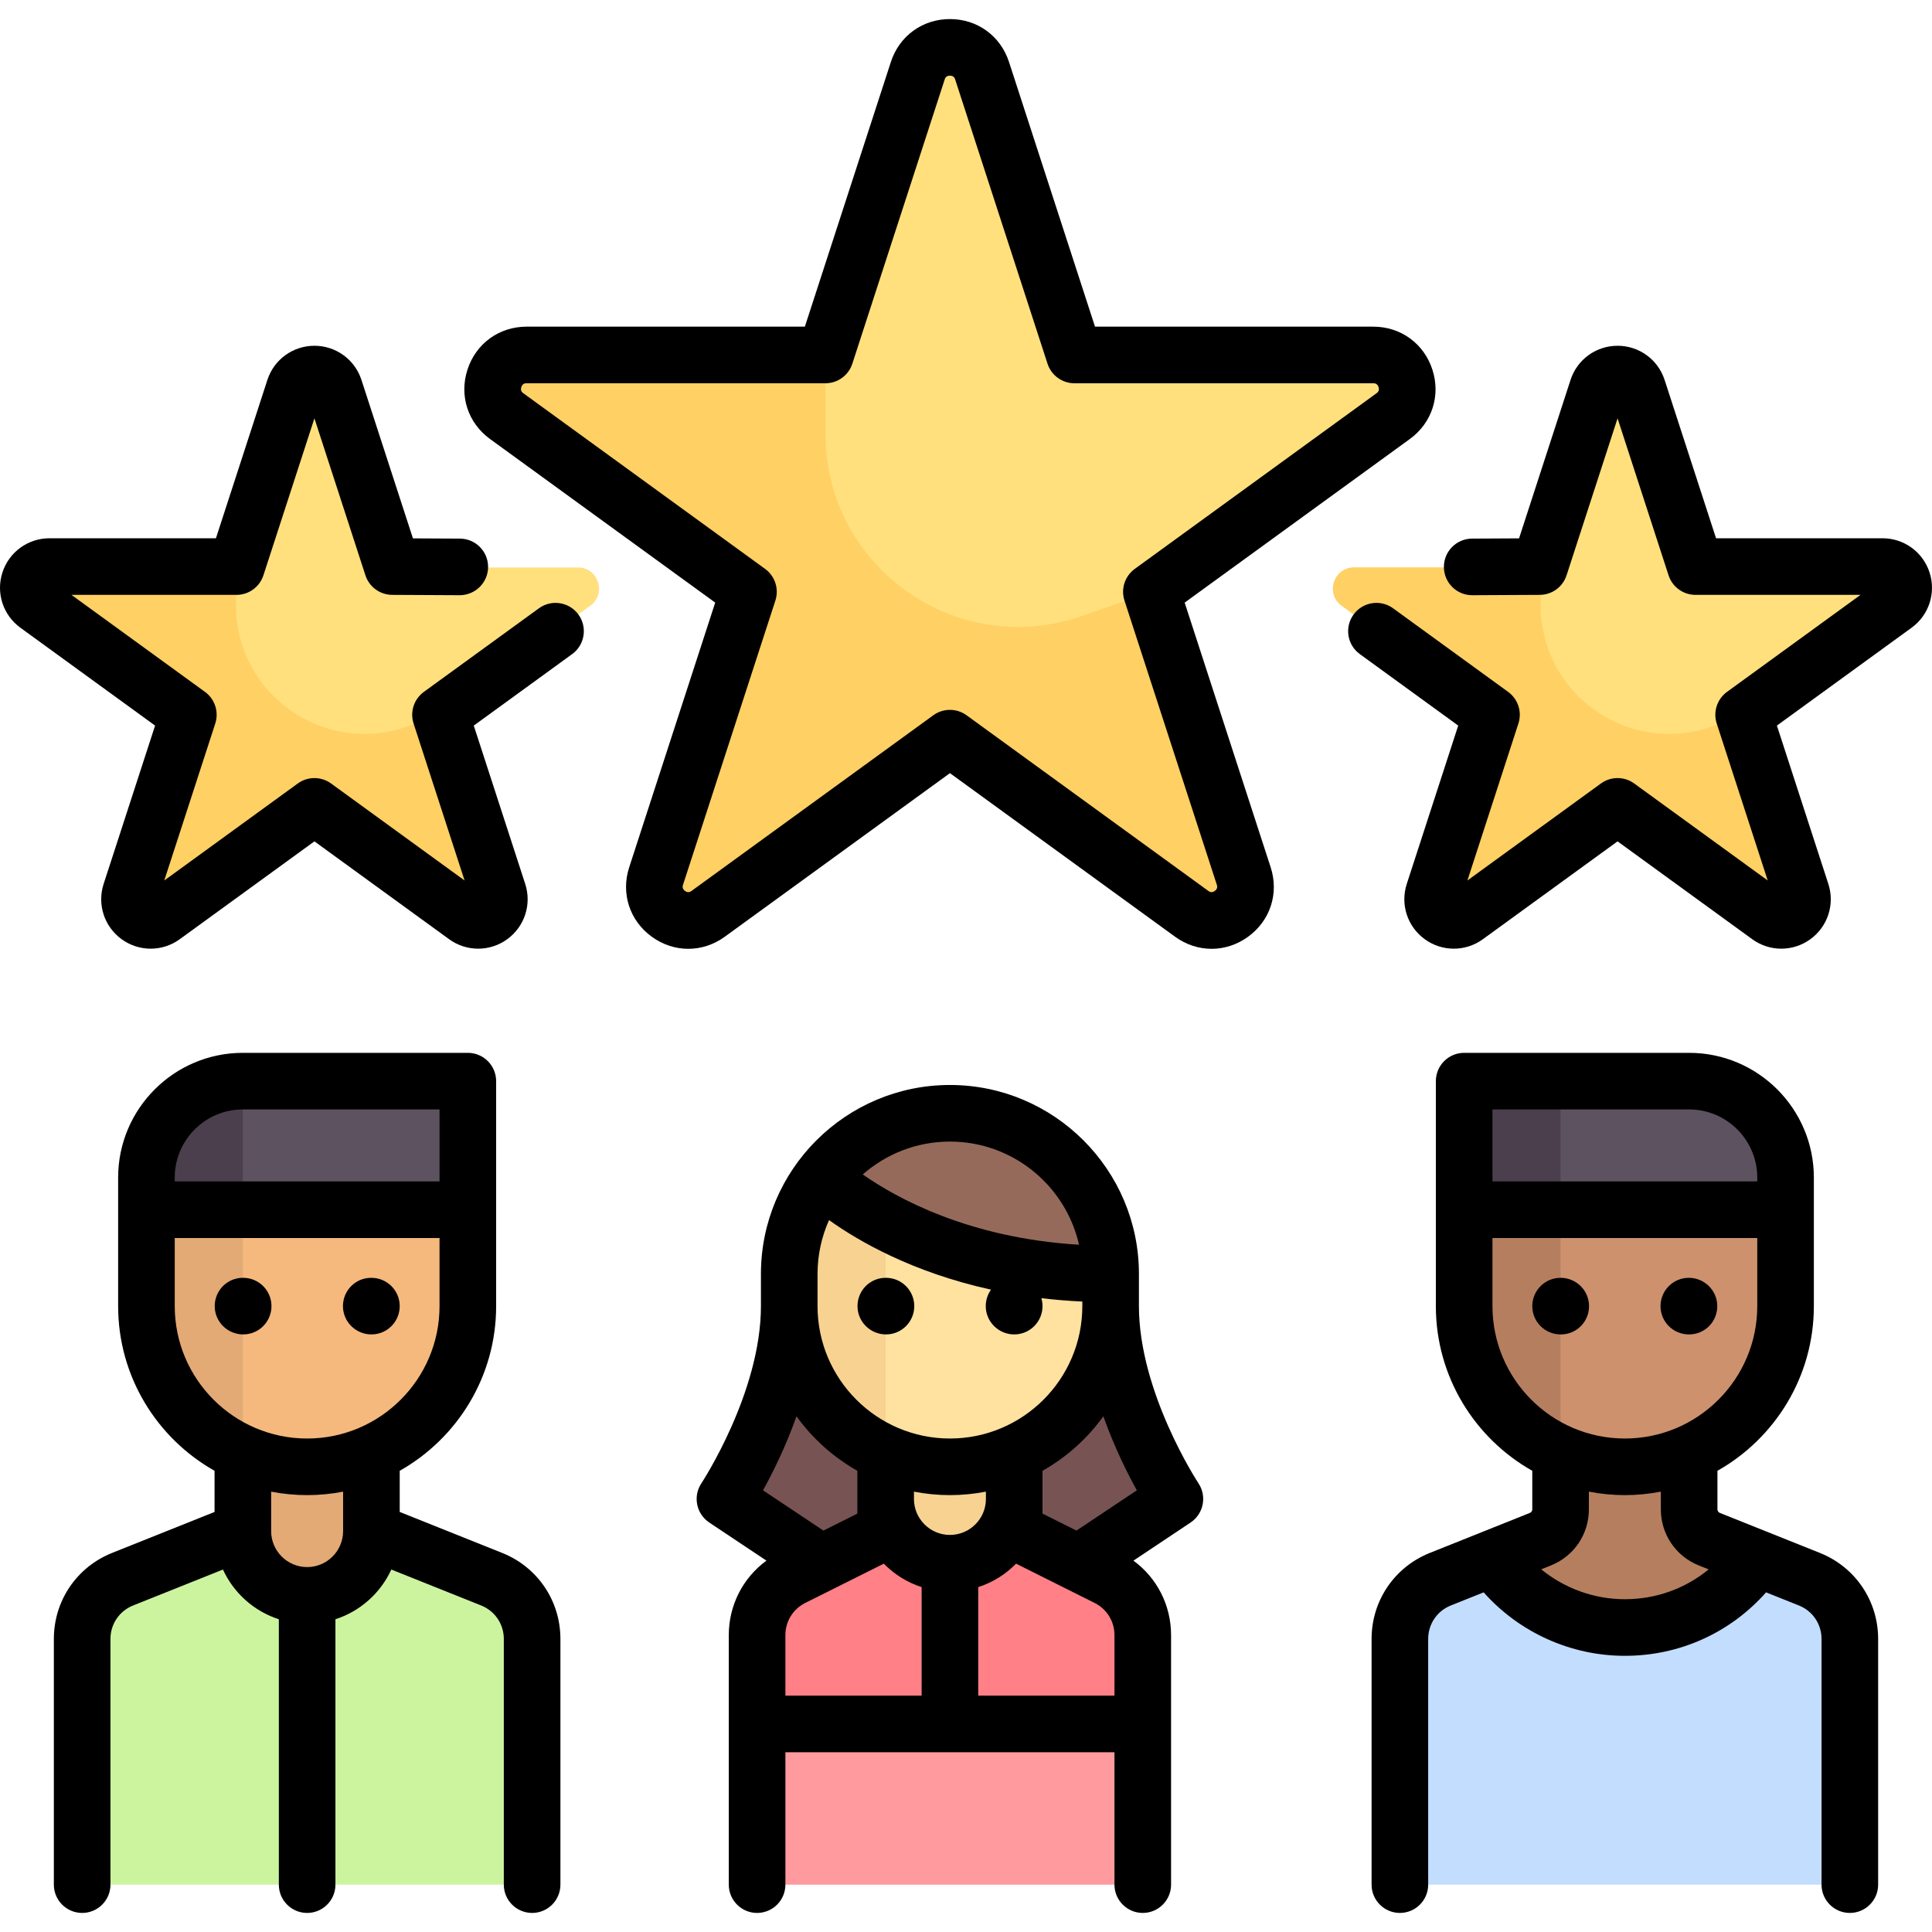
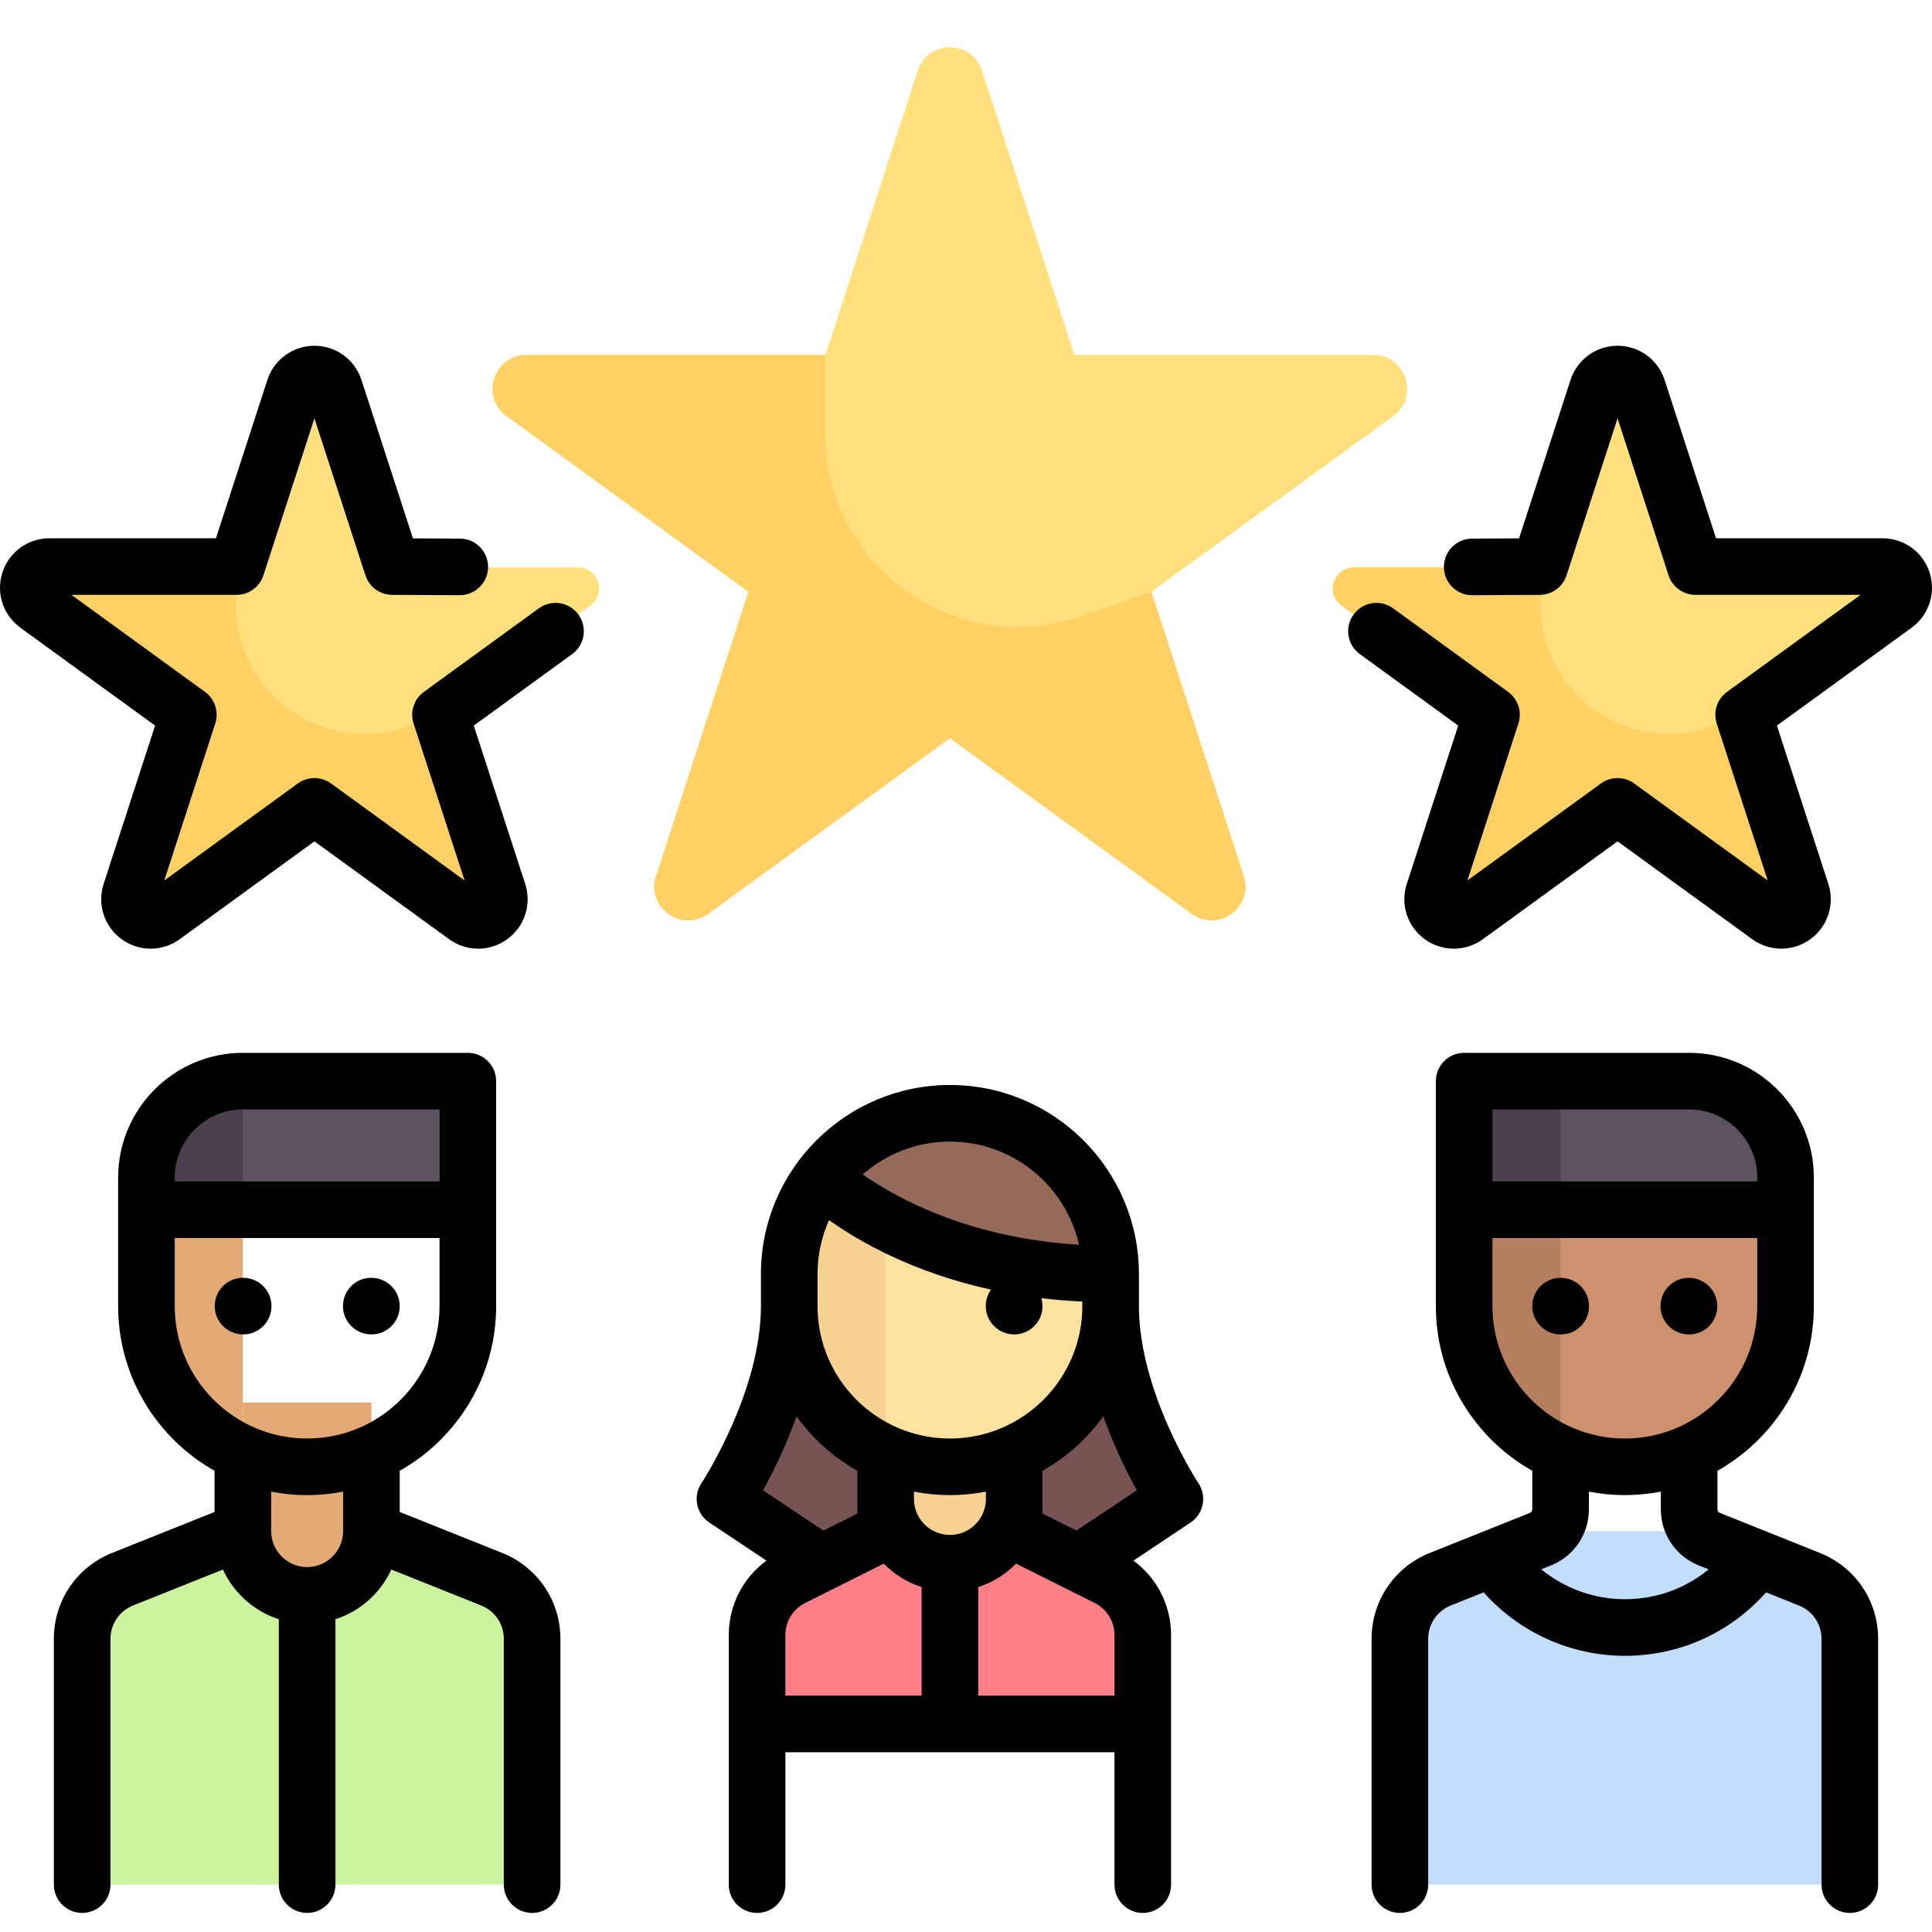
<svg xmlns="http://www.w3.org/2000/svg" id="Capa_1" height="512" viewBox="0 0 511.989 511.989" width="512">
  <path d="m294.322 346.128h-85.172c0 25.552-17.034 51.103-17.034 51.103l25.552 17.034h68.137l25.552-17.034c-.001 0-17.035-25.551-17.035-51.103z" fill="#785353" />
-   <path d="m302.839 499.438h-102.206v-51.104l51.103-42.586 51.103 42.586z" fill="#ff9a9f" />
  <path d="m200.633 433.311v23.541h102.206v-23.541c0-6.452-3.645-12.351-9.416-15.236l-41.687-20.843-41.687 20.843c-5.771 2.885-9.416 8.784-9.416 15.236z" fill="#ff8086" />
  <path d="m381.684 418.5 31.878-12.751h34.069l31.878 12.751c6.467 2.587 10.708 8.85 10.708 15.816v65.122h-119.241v-65.122c0-6.966 4.241-13.229 10.708-15.816z" fill="#c3ddff" />
-   <path d="m447.631 399.982v-28.302h-34.069v28.302c0 3.483-2.12 6.615-5.354 7.908l-12.592 5.037c7.689 11.085 20.468 18.373 34.981 18.373 14.512 0 27.292-7.288 34.981-18.373l-12.592-5.037c-3.235-1.293-5.355-4.425-5.355-7.908z" fill="#b57f5f" />
  <path d="m130.305 418.5-31.878-12.751h-34.069l-31.878 12.751c-6.467 2.587-10.708 8.85-10.708 15.816v65.122h119.241v-65.122c-.001-6.966-4.241-13.229-10.708-15.816z" fill="#ccf49f" />
  <path d="m234.701 363.163v34.069c0 9.408 7.627 17.034 17.034 17.034 9.408 0 17.034-7.627 17.034-17.034v-34.069z" fill="#f7d291" />
  <path d="m251.736 388.714c-23.52 0-42.586-19.066-42.586-42.586v-8.517c0-23.52 19.066-42.586 42.586-42.586 23.52 0 42.586 19.066 42.586 42.586v8.517c0 23.52-19.067 42.586-42.586 42.586z" fill="#ffe1a0" />
  <path d="m234.701 298.62c-15.028 6.577-25.552 21.537-25.552 38.991v8.517c0 17.453 10.524 32.414 25.552 38.991z" fill="#f7d291" />
  <path d="m64.358 371.68v34.069c0 9.408 7.627 17.034 17.034 17.034s17.034-7.627 17.034-17.034v-34.069z" fill="#e3aa75" />
-   <path d="m81.392 388.714c-23.52 0-42.586-19.066-42.586-42.586v-34.069c0-14.112 11.44-25.552 25.552-25.552h51.103c4.704 0 8.517 3.813 8.517 8.517v51.103c0 23.521-19.066 42.587-42.586 42.587z" fill="#f5b97d" />
  <path d="m64.358 320.577h-25.552v25.552c0 17.453 10.524 32.414 25.552 38.991z" fill="#e3aa75" />
  <path d="m123.978 320.577h-85.172v-8.517c0-14.112 11.44-25.552 25.552-25.552h51.103c4.704 0 8.517 3.813 8.517 8.517z" fill="#5d5360" />
  <path d="m430.597 388.714c23.52 0 42.586-19.066 42.586-42.586v-34.069c0-14.112-11.44-25.552-25.552-25.552h-59.62v59.62c0 23.521 19.066 42.587 42.586 42.587z" fill="#cd916e" />
  <path d="m413.55 320.571h-25.552v25.552c0 17.453 10.524 32.414 25.552 38.991z" fill="#b57f5f" />
  <path d="m64.358 286.508v34.069h-25.552v-8.517c0-14.112 11.44-25.552 25.552-25.552z" fill="#4b3f4e" />
  <path d="m260.258 18.743 24.474 75.323h79.199c8.68 0 12.29 11.108 5.267 16.21l-64.074 46.552 24.474 75.323c2.682 8.256-6.767 15.121-13.789 10.018l-64.074-46.552-64.074 46.552c-7.023 5.102-16.472-1.763-13.789-10.018l24.474-75.323-64.074-46.552c-7.023-5.102-3.413-16.21 5.267-16.21h79.199l24.474-75.323c2.684-8.256 14.364-8.256 17.046 0z" fill="#ffe07d" />
  <path d="m139.54 94.066c-8.68 0-12.289 11.108-5.267 16.21l64.074 46.552-24.474 75.324c-2.682 8.256 6.766 15.12 13.789 10.018l64.074-46.552 64.074 46.552c7.023 5.102 16.472-1.763 13.789-10.018l-24.474-75.323-18.45 6.436c-33.217 11.588-67.935-13.071-67.935-48.251v-20.948z" fill="#ffd064" />
  <path d="m434.183 103.375 15.276 47.013h49.433c5.418 0 7.671 6.933 3.287 10.118l-39.992 29.056 15.276 47.013c1.674 5.153-4.223 9.438-8.607 6.253l-39.992-29.056-39.992 29.056c-4.383 3.185-10.281-1.1-8.607-6.253l15.276-47.013-39.992-29.056c-4.383-3.185-2.131-10.118 3.287-10.118h49.433l15.276-47.013c1.674-5.152 8.963-5.152 10.638 0z" fill="#ffe07d" />
  <path d="m358.836 150.389c-5.418 0-7.671 6.933-3.287 10.117l39.992 29.056-15.276 47.014c-1.674 5.153 4.223 9.438 8.607 6.253l39.992-29.056 39.992 29.056c4.383 3.185 10.281-1.1 8.607-6.253l-15.276-47.013-8.627 3.01c-22.145 7.725-45.29-8.714-45.29-32.168v-10.015h-49.434z" fill="#ffd064" />
  <path d="m88.445 103.375 15.276 47.013h49.433c5.418 0 7.671 6.933 3.287 10.118l-39.992 29.056 15.276 47.013c1.674 5.153-4.223 9.438-8.607 6.253l-39.992-29.056-39.992 29.056c-4.383 3.185-10.281-1.1-8.607-6.253l15.276-47.013-39.992-29.056c-4.383-3.185-2.131-10.118 3.287-10.118h49.433l15.276-47.013c1.674-5.152 8.963-5.152 10.638 0z" fill="#ffe07d" />
  <path d="m13.098 150.389c-5.418 0-7.671 6.933-3.287 10.117l39.992 29.056-15.276 47.014c-1.674 5.153 4.223 9.438 8.606 6.253l39.992-29.056 39.992 29.056c4.383 3.185 10.281-1.1 8.607-6.253l-15.276-47.013-8.627 3.01c-22.145 7.725-45.29-8.714-45.29-32.168v-10.015h-49.433z" fill="#ffd064" />
  <path d="m388.011 286.508h59.62c14.112 0 25.552 11.44 25.552 25.552v8.517h-85.172z" fill="#5d5360" />
  <path d="m388.011 286.508h25.552v34.069h-25.552z" fill="#4b3f4e" />
  <path d="m273.029 337.611c7.282 0 14.302-1.048 21.004-2.872-1.504-22.153-19.761-39.714-42.297-39.714-14.88 0-27.939 7.656-35.553 19.219 14.611 14.441 34.679 23.367 56.846 23.367z" fill="#966a5b" />
  <path d="m64.443 338.629h-.085c-4.142 0-7.457 3.358-7.457 7.5s3.4 7.5 7.542 7.5 7.5-3.358 7.5-7.5-3.358-7.5-7.5-7.5z" />
  <path d="m98.427 353.629c4.142 0 7.5-3.358 7.5-7.5s-3.358-7.5-7.5-7.5h-.085c-4.142 0-7.458 3.358-7.458 7.5s3.4 7.5 7.543 7.5z" />
  <path d="m133.09 411.536-27.163-10.865v-10.902c15.236-8.599 25.552-24.933 25.552-43.64v-59.621c0-4.142-3.358-7.5-7.5-7.5h-59.621c-18.225 0-33.051 14.827-33.051 33.052v34.069c0 18.707 10.316 35.041 25.551 43.64v10.903l-27.164 10.865c-9.369 3.748-15.422 12.689-15.422 22.78v65.121c0 4.142 3.358 7.5 7.5 7.5s7.5-3.358 7.5-7.5v-65.121c0-3.921 2.353-7.396 5.994-8.853l23.816-9.527c2.852 6.221 8.227 11.05 14.811 13.17v70.331c0 4.142 3.358 7.5 7.5 7.5s7.5-3.358 7.5-7.5v-70.331c6.584-2.119 11.958-6.949 14.81-13.17l23.816 9.527c3.641 1.457 5.994 4.932 5.994 8.853v65.121c0 4.142 3.358 7.5 7.5 7.5s7.5-3.358 7.5-7.5v-65.121c-.001-10.092-6.054-19.033-15.423-22.781zm-68.732-117.528h52.121v19.069h-70.173v-1.017c0-9.954 8.098-18.052 18.052-18.052zm-18.052 52.121v-18.052h70.172v18.052c0 19.346-15.739 35.085-35.086 35.085-19.346 0-35.086-15.739-35.086-35.085zm35.086 50.085c3.261 0 6.446-.323 9.534-.921v10.456c0 5.257-4.277 9.534-9.534 9.534s-9.535-4.277-9.535-9.534v-10.456c3.089.598 6.275.921 9.535.921z" />
-   <path d="m234.786 338.628h-.085c-4.142 0-7.458 3.358-7.458 7.5s3.4 7.5 7.542 7.5 7.5-3.358 7.5-7.5-3.357-7.5-7.499-7.5z" />
-   <path d="m313.942 159.693 59.665-43.349c5.877-4.271 8.225-11.494 5.979-18.404-2.245-6.909-8.39-11.374-15.655-11.374h-73.75l-22.79-70.141c-2.245-6.909-8.39-11.374-15.655-11.374s-13.41 4.464-15.655 11.374l-22.791 70.141h-73.75c-7.265 0-13.41 4.465-15.655 11.374-2.245 6.91.102 14.133 5.98 18.404l59.665 43.349-22.79 70.141c-2.245 6.909.102 14.133 5.979 18.403 5.879 4.271 13.474 4.271 19.351 0l59.665-43.349 59.666 43.35c2.939 2.135 6.307 3.203 9.675 3.202 3.368 0 6.737-1.068 9.676-3.203 5.877-4.27 8.224-11.494 5.979-18.403zm7.993 76.409c-.857.625-1.481.171-1.717 0l-64.074-46.552c-1.314-.955-2.861-1.432-4.408-1.432s-3.094.478-4.408 1.433l-64.073 46.552c-.234.171-.859.624-1.718 0-.858-.624-.62-1.357-.531-1.633l24.474-75.323c1.004-3.09-.096-6.476-2.725-8.386l-64.074-46.552c-.235-.17-.858-.624-.53-1.633s1.099-1.009 1.389-1.009h79.199c3.249 0 6.129-2.092 7.133-5.183l24.474-75.323c.09-.276.328-1.009 1.39-1.009 1.061 0 1.299.733 1.389 1.009l24.474 75.323c1.004 3.09 3.884 5.183 7.133 5.183h79.2c.29 0 1.061 0 1.389 1.009s-.296 1.462-.53 1.633l-64.074 46.552c-2.629 1.91-3.729 5.295-2.725 8.385l24.474 75.324c.089.275.327 1.009-.531 1.632z" />
  <path d="m142.814 161.201-30.487 22.15c-2.629 1.91-3.729 5.295-2.725 8.385l13.516 41.599-35.386-25.709c-2.628-1.909-6.188-1.909-8.816 0l-35.386 25.709 13.516-41.598c1.004-3.09-.096-6.475-2.725-8.385l-35.386-25.709h43.739c3.249 0 6.129-2.092 7.133-5.182l13.516-41.598 13.516 41.598c1 3.077 3.859 5.166 7.095 5.182l17.875.091c4.127-.003 7.517-3.319 7.538-7.462.021-4.142-3.32-7.517-7.462-7.538l-12.455-.063-13.641-41.983c-1.76-5.417-6.77-9.057-12.467-9.057-5.696 0-10.706 3.641-12.465 9.057l-13.632 41.955h-44.112c-5.696 0-10.706 3.64-12.466 9.057s.153 11.307 4.762 14.656l35.689 25.929-13.632 41.955c-1.76 5.417.153 11.307 4.761 14.655 2.304 1.674 5.004 2.511 7.705 2.511s5.4-.837 7.704-2.511l35.689-25.93 35.689 25.93c4.608 3.348 10.801 3.348 15.409 0s6.521-9.237 4.761-14.655l-13.632-41.955 26.078-18.947c3.351-2.435 4.094-7.125 1.66-10.476s-7.124-4.094-10.476-1.661z" />
  <path d="m447.546 353.629h.085c4.142 0 7.457-3.358 7.457-7.5s-3.4-7.5-7.542-7.5-7.5 3.358-7.5 7.5 3.358 7.5 7.5 7.5z" />
  <path d="m413.562 338.629c-4.142 0-7.5 3.358-7.5 7.5s3.358 7.5 7.5 7.5h.085c4.142 0 7.458-3.358 7.458-7.5s-3.401-7.5-7.543-7.5z" />
  <path d="m511.342 151.699c-1.76-5.417-6.77-9.057-12.466-9.057h-44.114l-13.632-41.954c-1.76-5.417-6.77-9.058-12.465-9.058 0 0 0 0-.001 0-5.696 0-10.706 3.64-12.466 9.057l-13.641 41.983-12.455.063c-4.142.021-7.483 3.396-7.462 7.538.021 4.129 3.375 7.462 7.499 7.462h.039l17.875-.091c3.235-.017 6.095-2.105 7.095-5.182l13.516-41.598 13.516 41.598c1.004 3.09 3.884 5.182 7.133 5.182h43.739l-35.386 25.709c-2.629 1.91-3.729 5.295-2.725 8.385l13.516 41.598-35.386-25.709c-2.628-1.909-6.188-1.909-8.816 0l-35.386 25.709 13.516-41.599c1.004-3.09-.096-6.475-2.725-8.385l-30.487-22.15c-3.352-2.435-8.041-1.692-10.476 1.66-2.435 3.351-1.691 8.041 1.66 10.476l26.078 18.947-13.632 41.955c-1.76 5.417.153 11.307 4.761 14.655 4.608 3.349 10.802 3.35 15.409 0l35.689-25.929 35.689 25.929c2.304 1.674 5.004 2.512 7.704 2.511 2.7 0 5.4-.837 7.705-2.511 4.608-3.348 6.521-9.238 4.761-14.655l-13.632-41.955 35.689-25.93c4.611-3.348 6.524-9.237 4.764-14.654z" />
  <path d="m301.822 346.128v-8.517c0-27.618-22.468-50.086-50.086-50.086s-50.086 22.468-50.086 50.086v8.517c0 22.902-15.622 46.712-15.774 46.943-1.104 1.655-1.504 3.681-1.114 5.631.39 1.951 1.539 3.667 3.194 4.77l15.152 10.101c-6.232 4.573-9.975 11.811-9.975 19.738v66.126c0 4.142 3.358 7.5 7.5 7.5s7.5-3.358 7.5-7.5v-35.086h87.207v35.086c0 4.142 3.358 7.5 7.5 7.5s7.5-3.358 7.5-7.5v-66.126c0-7.927-3.743-15.165-9.975-19.738l15.152-10.101c3.441-2.294 4.371-6.948 2.085-10.394-.159-.238-15.78-24.048-15.78-46.95zm-40.552 51.104c0 5.257-4.277 9.534-9.535 9.534s-9.534-4.277-9.534-9.534v-1.939c3.089.598 6.274.921 9.535.921s6.446-.324 9.534-.921zm-9.534-16.018c-19.347 0-35.086-15.739-35.086-35.086v-8.517c0-5.084 1.096-9.913 3.049-14.279 7.913 5.642 22.209 13.874 42.924 18.431-.875 1.23-1.394 2.735-1.394 4.365 0 4.142 3.4 7.5 7.542 7.5s7.5-3.358 7.5-7.5c0-.733-.11-1.439-.306-2.108 3.473.419 7.099.717 10.857.896v1.212c0 19.347-15.74 35.086-35.086 35.086zm34.212-51.354c-29.255-1.76-48.444-12.41-57.309-18.627 6.176-5.415 14.257-8.708 23.097-8.708 16.682 0 30.673 11.707 34.212 27.335zm-74.871 45.463c4.254 5.907 9.757 10.851 16.124 14.445v11.345l-8.995 4.498-16-10.667c2.579-4.662 6.001-11.548 8.871-19.621zm-2.944 57.988c0-3.635 2.02-6.902 5.271-8.528l20.808-10.404c2.758 2.817 6.185 4.974 10.024 6.21v28.762h-36.103zm51.103 16.04v-28.762c3.839-1.236 7.267-3.393 10.024-6.21l20.808 10.403c3.251 1.626 5.271 4.894 5.271 8.528v16.041zm26.03-43.74-8.996-4.498v-11.345c6.367-3.594 11.871-8.538 16.124-14.445 2.87 8.072 6.292 14.959 8.872 19.621z" />
  <path d="m482.294 411.536-26.524-10.61c-.388-.155-.639-.526-.639-.944v-10.214c15.235-8.599 25.551-24.933 25.551-43.64v-34.068c0-18.225-14.827-33.052-33.051-33.052h-59.621c-4.142 0-7.5 3.358-7.5 7.5v59.621c0 18.707 10.316 35.041 25.552 43.64v10.214c0 .418-.251.789-.639.944l-26.524 10.609c-9.369 3.748-15.422 12.688-15.422 22.779v65.122c0 4.142 3.358 7.5 7.5 7.5s7.5-3.358 7.5-7.5v-65.122c0-3.921 2.353-7.396 5.993-8.852l8.704-3.481c9.45 10.612 23.068 16.818 37.423 16.818 14.498 0 27.918-6.091 37.422-16.819l8.705 3.482c3.641 1.457 5.994 4.931 5.994 8.852v65.122c0 4.142 3.358 7.5 7.5 7.5s7.5-3.358 7.5-7.5v-65.122c-.001-10.09-6.055-19.031-15.424-22.779zm-34.663-117.528c9.954 0 18.051 8.098 18.051 18.052v1.017h-70.172v-19.069zm-52.12 52.121v-18.052h70.172v18.052c0 19.346-15.739 35.085-35.086 35.085s-35.086-15.739-35.086-35.085zm35.085 77.671c-8.157 0-15.97-2.871-22.169-7.92l2.566-1.026c6.117-2.447 10.069-8.284 10.069-14.872v-4.69c3.089.598 6.274.921 9.534.921 3.261 0 6.446-.324 9.534-.921v4.69c0 6.587 3.952 12.425 10.068 14.871l2.602 1.041c-6.192 5.089-13.95 7.906-22.204 7.906z" />
</svg>